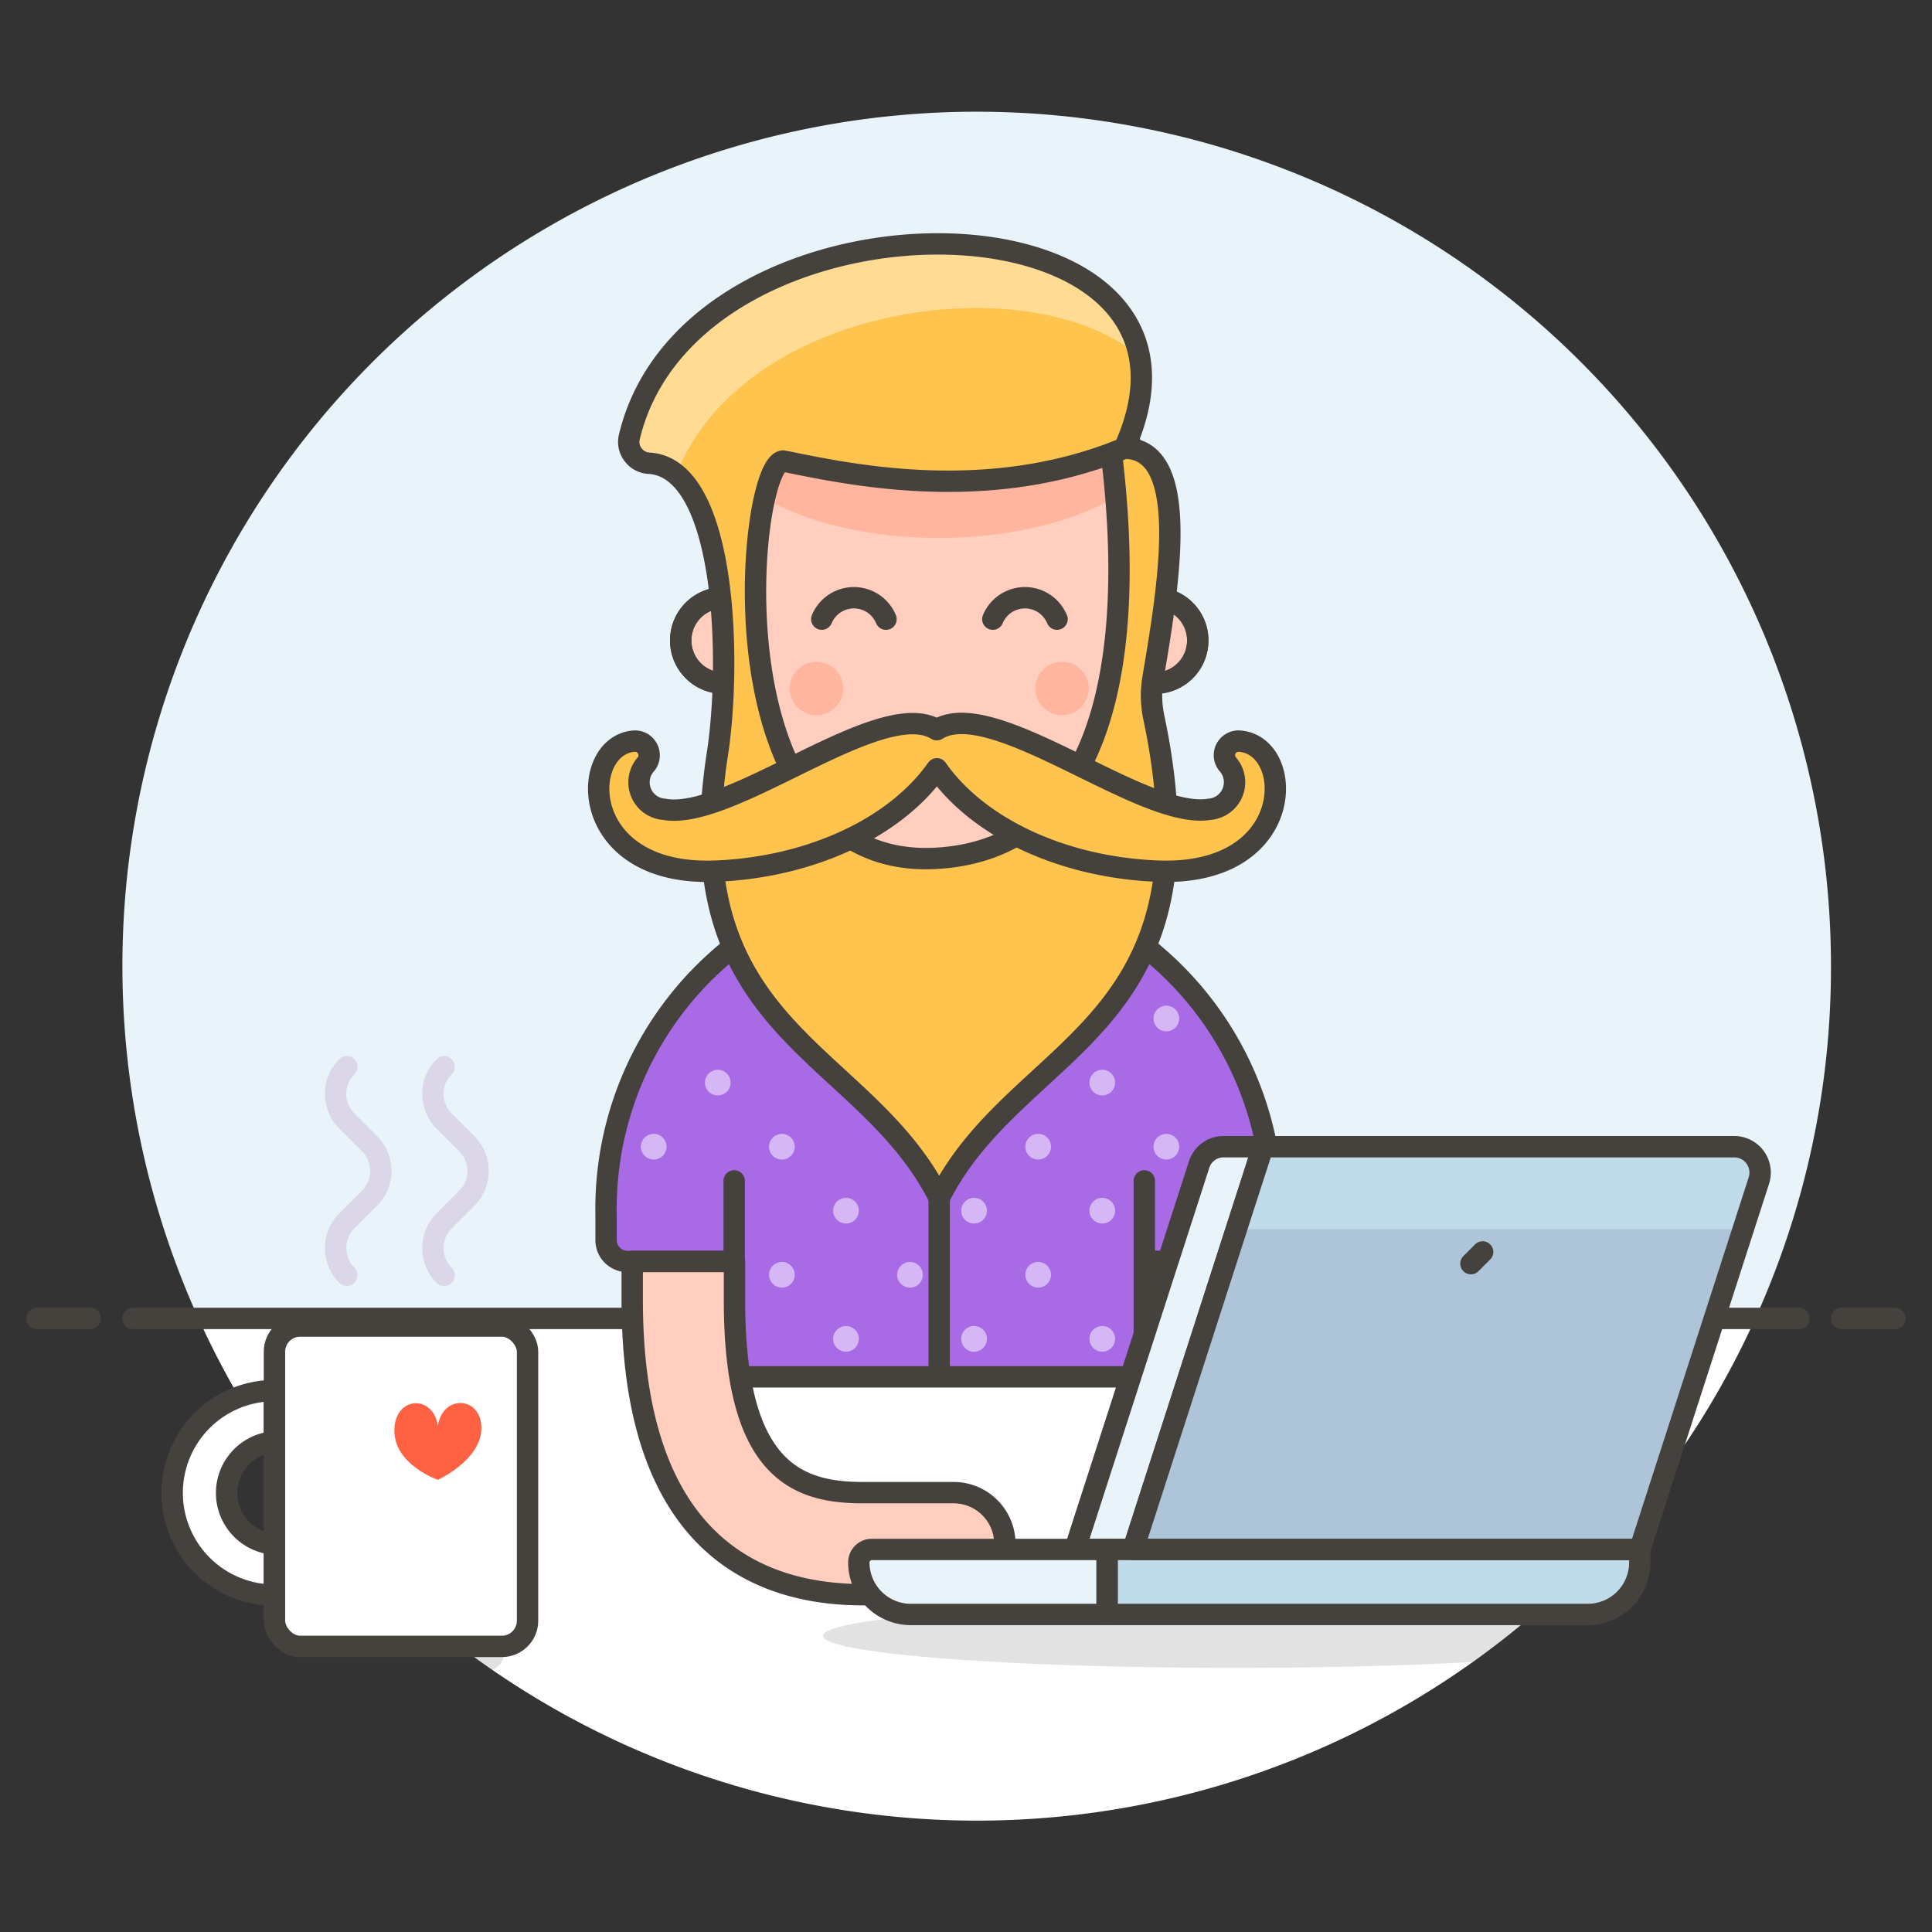
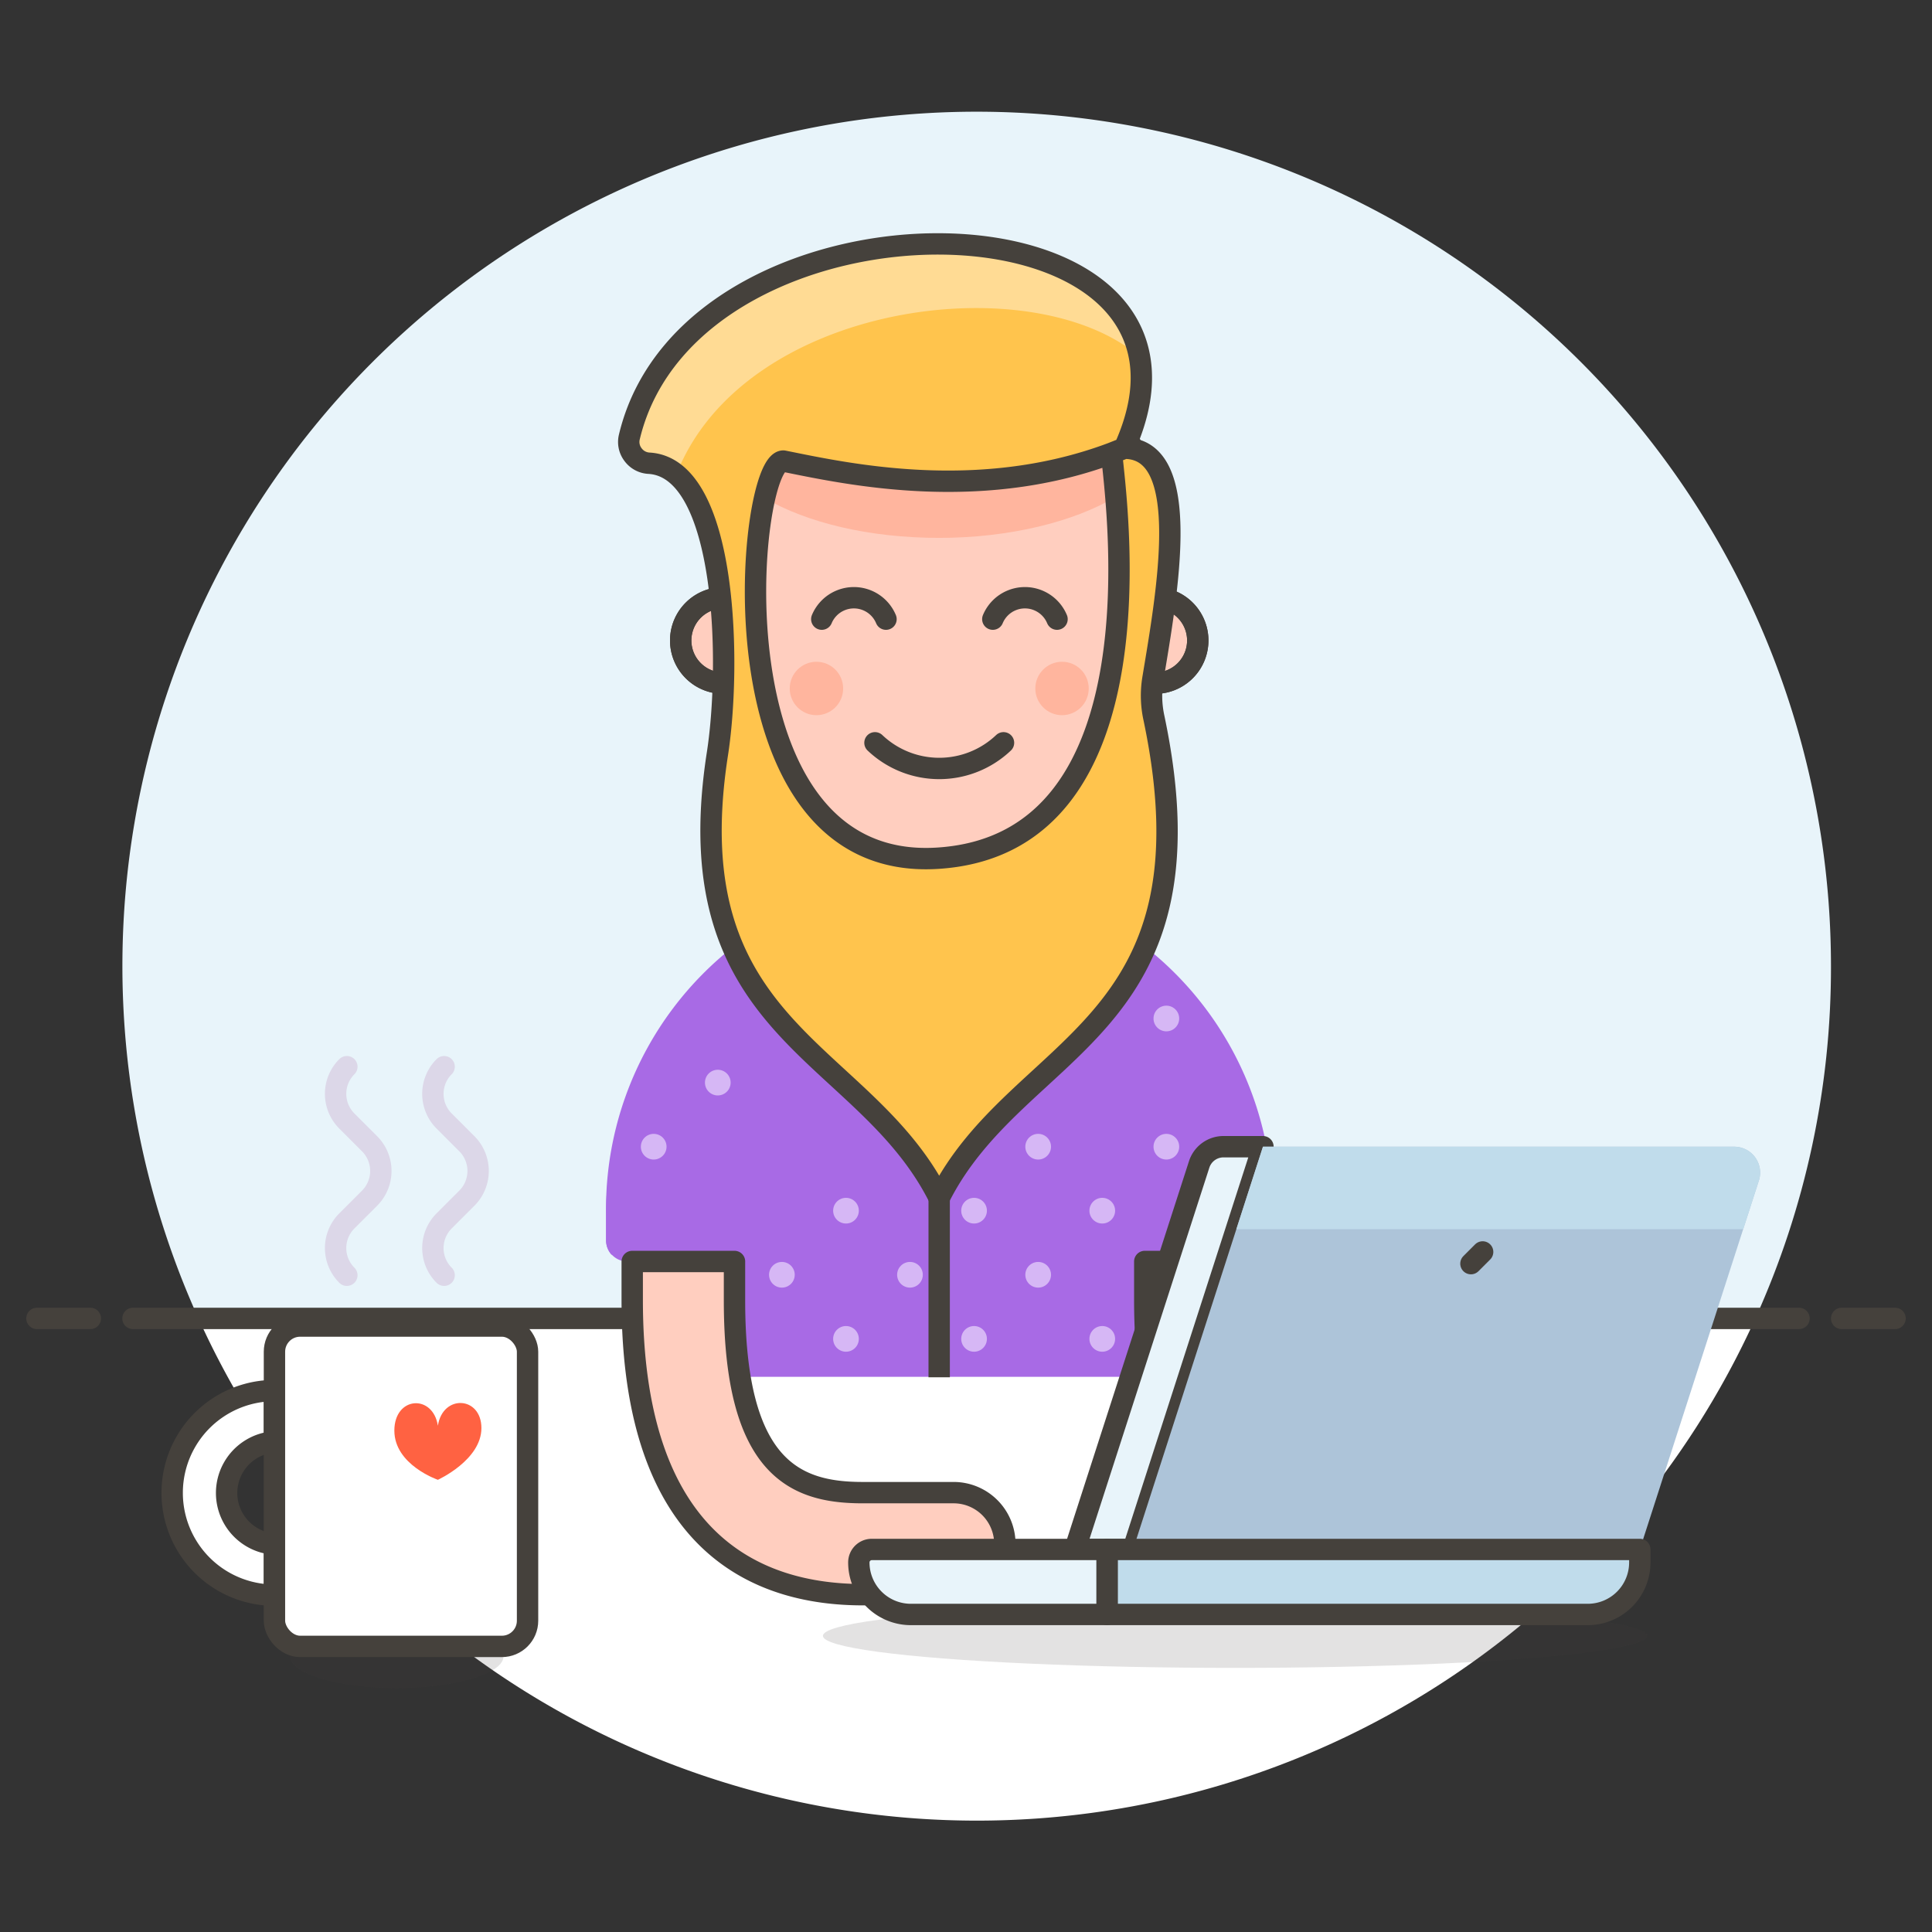
<svg xmlns="http://www.w3.org/2000/svg" id="Layer_1" data-name="Layer 1" viewBox="0 0 170 170" width="250px" height="250px">
  <rect x="0" y="0" width="170" height="170" fill="#333333" stroke="none" />
  <defs>
    <style>
            .cls-1, .cls-19 {
                fill: #e8f4fa
            }

            .cls-2, .cls-6 {
                fill: #fff
            }

            .cls-11, .cls-3, .cls-5 {
                fill: none
            }

            .cls-11, .cls-14, .cls-15, .cls-18, .cls-19, .cls-22, .cls-23, .cls-3, .cls-6, .cls-8 {
                stroke: #45413c
            }

            .cls-18, .cls-3, .cls-5, .cls-8 {
                stroke-linecap: round
            }

            .cls-11, .cls-14, .cls-15, .cls-18, .cls-19, .cls-22, .cls-23, .cls-3, .cls-5, .cls-6, .cls-8 {
                stroke-linejoin: round;
                stroke-width: 1.88px
            }

            .cls-4 {
                fill: #45413c;
                opacity: .15
            }

            .cls-5 {
                stroke: #dcd7e8
            }

            .cls-7 {
                fill: #ff6242
            }

            .cls-14, .cls-8 {
                fill: #ffcebf
            }

            .cls-9 {
                fill: #ffb59e
            }

            .cls-10 {
                fill: #a86ae5
            }

            .cls-12 {
                fill: #a86ae5
            }

            .cls-13 {
                fill: #f5ebff;
                opacity: .6
            }

            .cls-15 {
                fill: #ffd4c3
            }

            .cls-16, .cls-18 {
                fill: #ffc44d
            }

            .cls-17 {
                fill: #ffdb94
            }

            .cls-20 {
                fill: #adc4d9
            }

            .cls-21, .cls-22 {
                fill: #c0dceb
            }

            .cls-23 {
                fill: #f0f0f0
            }
        </style>
  </defs>
  <title>style-1</title>
  <path class="cls-1" d="M161.11 85a75.17 75.17 0 1 0-143.65 31h137a74.87 74.87 0 0 0 6.65-31z" />
  <path class="cls-2" d="M17.46 116a75.18 75.18 0 0 0 137 0z" />
  <path class="cls-3" d="M11.7 116.01h146.6M3.25 116.01h4.7M162.05 116.01h4.7" />
  <ellipse class="cls-4" cx="34.91" cy="145.72" rx="9.4" ry="2.82" />
  <path class="cls-5" d="M30.52 93.86a3.38 3.38 0 0 0 0 4.78l2 2a3.39 3.39 0 0 1 0 4.79l-2 2a3.38 3.38 0 0 0 0 4.78M39.08 93.86a3.38 3.38 0 0 0 0 4.78l2 2a3.39 3.39 0 0 1 0 4.79l-2 2a3.38 3.38 0 0 0 0 4.78" />
  <path class="cls-6" d="M24.15 140.36a9 9 0 1 1 0-18v4.51a4.51 4.51 0 0 0 0 9z" />
  <rect class="cls-6" x="24.15" y="116.68" width="22.27" height="28.19" rx="2.26" ry="2.26" />
  <path class="cls-7" d="M38.53 130.21s3.83-1.74 3.83-4.55-3.4-3-3.83-.21c-.44-2.81-3.83-2.59-3.83.43s3.83 4.33 3.83 4.33z" id="Outline_Icons" data-name="Outline Icons" />
  <path class="cls-8" d="M63.85 52.6v-4.7a18.8 18.8 0 1 1 37.59 0v4.7a3.76 3.76 0 1 1 0 7.51h-.23a18.77 18.77 0 0 1-37.13 0h-.23a3.76 3.76 0 1 1 0-7.51z" />
  <path class="cls-3" d="M63.85 52.6v-4.7a18.8 18.8 0 1 1 37.59 0v4.7a3.76 3.76 0 1 1 0 7.51h-.23a18.77 18.77 0 0 1-37.13 0h-.23a3.76 3.76 0 1 1 0-7.51z" />
  <circle class="cls-9" cx="93.45" cy="60.58" r="2.35" />
  <circle class="cls-9" cx="71.84" cy="60.58" r="2.35" />
  <path class="cls-3" d="M88.3 65.36a8.21 8.21 0 0 1-11.31 0M72.31 54.48a3.06 3.06 0 0 1 5.65 0M87.36 54.48a3.06 3.06 0 0 1 5.65 0M100.69 105.04v-1.13M64.6 111.04v-7.13M100.69 111.04v-7.13" />
  <path class="cls-10" d="M100.69 111h9.39a1.88 1.88 0 0 0 1.88-1.88v-2.22a29.32 29.32 0 1 0-58.63 0v2.26a1.88 1.88 0 0 0 1.88 1.84h9.39v10.15h36.09z" />
  <path class="cls-11" d="M82.64 77.58v43.61" />
  <path class="cls-12" d="M82.64 77.58a29.32 29.32 0 0 0-29.31 29.32v2.26a1.87 1.87 0 0 0 .5 1.27 29.26 29.26 0 0 1 57.63 0 1.92 1.92 0 0 0 .5-1.27v-2.26a29.32 29.32 0 0 0-29.32-29.32z" />
-   <path class="cls-3" d="M64.6 111.04v-7.13M100.69 111.04v-7.13M100.69 111h9.39a1.88 1.88 0 0 0 1.88-1.88v-2.22a29.32 29.32 0 1 0-58.63 0v2.26a1.88 1.88 0 0 0 1.88 1.84h9.39v10.15h36.09z" />
  <circle class="cls-13" cx="102.63" cy="89.62" r="1.13" />
-   <circle class="cls-13" cx="96.99" cy="95.26" r="1.13" />
  <circle class="cls-13" cx="102.63" cy="100.9" r="1.13" />
  <circle class="cls-13" cx="96.99" cy="106.53" r="1.13" />
  <circle class="cls-13" cx="96.99" cy="117.81" r="1.13" />
  <circle class="cls-13" cx="91.35" cy="100.9" r="1.13" />
  <circle class="cls-13" cx="85.71" cy="106.53" r="1.13" />
  <circle class="cls-13" cx="91.35" cy="112.17" r="1.13" />
  <circle class="cls-13" cx="85.71" cy="117.81" r="1.13" />
  <circle class="cls-13" cx="74.44" cy="106.53" r="1.13" />
  <circle class="cls-13" cx="80.07" cy="112.17" r="1.13" />
  <circle class="cls-13" cx="74.44" cy="117.81" r="1.13" />
  <circle class="cls-13" cx="63.16" cy="95.26" r="1.13" />
-   <circle class="cls-13" cx="68.8" cy="100.9" r="1.13" />
  <circle class="cls-13" cx="68.8" cy="112.17" r="1.13" />
  <circle class="cls-13" cx="57.52" cy="100.9" r="1.13" />
  <path class="cls-14" d="M88.42 135.85a4.51 4.51 0 0 0-4.51-4.51h-8c-5.86 0-11.28-2.05-11.28-16.91V111h-9v3.39c0 21.43 11 25.93 20.3 25.93h8a4.51 4.51 0 0 0 4.49-4.47z" />
  <path class="cls-15" d="M129 131.34h-8c-5.85 0-11.27-2.05-11.27-16.91V111h-9v3.39c0 21.43 11 25.93 20.29 25.93h8a4.51 4.51 0 0 0 0-9z" />
  <path class="cls-9" d="M68.93 40.57c-.6 0-1.2 1.24-1.66 3.25C71 46 76.5 47.33 82.64 47.33s11.82-1.4 15.54-3.61c-.15-1.85-.32-3.22-.37-3.84-11.76 4.41-23.42 1.78-28.88.69z" />
  <path class="cls-16" d="M68.93 40.57c5.63 1.13 17.86 3.88 30-1.13 10.57-23.38-38-24.21-43.55-1A1.83 1.83 0 0 0 55.7 40a1.86 1.86 0 0 0 1.4.76c6.94.39 7.26 17.88 6 25.74-3.72 24.5 12.97 25.75 19.54 38.91 6.87-13.73 24.73-14.49 18.9-42.22a9.21 9.21 0 0 1-.1-3.43c1.26-7.61 3.57-20.33-2.52-20.32l-1.11.44c.32 3.72 4.85 34.42-15.35 35.64S65.73 40.57 68.93 40.57z" />
  <path class="cls-17" d="M100.25 31.37c-2.82-15.11-40.09-13.08-44.88 7.08A1.83 1.83 0 0 0 55.7 40a1.86 1.86 0 0 0 1.4.76 4 4 0 0 1 2.41 1c5.91-15.15 31.3-18.44 40.74-10.39z" />
  <path class="cls-3" d="M68.93 40.57c5.63 1.13 17.86 3.88 30-1.13 10.57-23.38-38-24.21-43.55-1A1.83 1.83 0 0 0 55.7 40a1.86 1.86 0 0 0 1.4.76c6.94.39 7.26 17.88 6 25.74-3.72 24.5 12.97 25.75 19.54 38.91 6.87-13.73 24.73-14.49 18.9-42.22a9.21 9.21 0 0 1-.1-3.43c1.26-7.61 3.57-20.33-2.52-20.32l-1.11.44c.32 3.72 4.85 34.42-15.35 35.64S65.73 40.57 68.93 40.57z" />
-   <path class="cls-18" d="M109 65.21a1.24 1.24 0 0 0-1 2 2.39 2.39 0 0 1-1.57 4c-5.86 1-19.08-10.12-24-7-4.89-3.07-18.11 8.09-24 7a2.38 2.38 0 0 1-1.56-4 1.25 1.25 0 0 0-1-2c-5 .26-5.18 12 7.21 11.44 8.25-.36 15.69-3.8 19.36-9 3.66 5.22 11.1 8.66 19.35 9 12.41.54 12.26-11.18 7.21-11.44z" />
  <ellipse class="cls-4" cx="108.67" cy="143.94" rx="36.26" ry="2.82" />
  <path class="cls-19" d="M99.7 136.34h-5.12l10.93-33.86a2.25 2.25 0 0 1 2.17-1.58h3.45z" />
  <path class="cls-20" d="M144.29 136.34H99.7l11.43-35.44h41.45a2.28 2.28 0 0 1 2.18 3z" />
  <path class="cls-21" d="M111.13 100.9h41.45a2.28 2.28 0 0 1 2.18 3l-1.37 4.26h-44.6z" />
  <path class="cls-22" d="M144.29 136.34H97.41v5.72h42.31a4.58 4.58 0 0 0 4.57-4.57z" />
  <path class="cls-19" d="M97.41 136.34H76.72a1.14 1.14 0 0 0-1.15 1.15 4.58 4.58 0 0 0 4.58 4.57h17.26z" />
  <path class="cls-3" d="M129.43 111.19l1.03-1.03" />
-   <path class="cls-11" d="M144.29 136.34H99.7l11.43-35.44h41.45a2.28 2.28 0 0 1 2.18 3z" />
</svg>